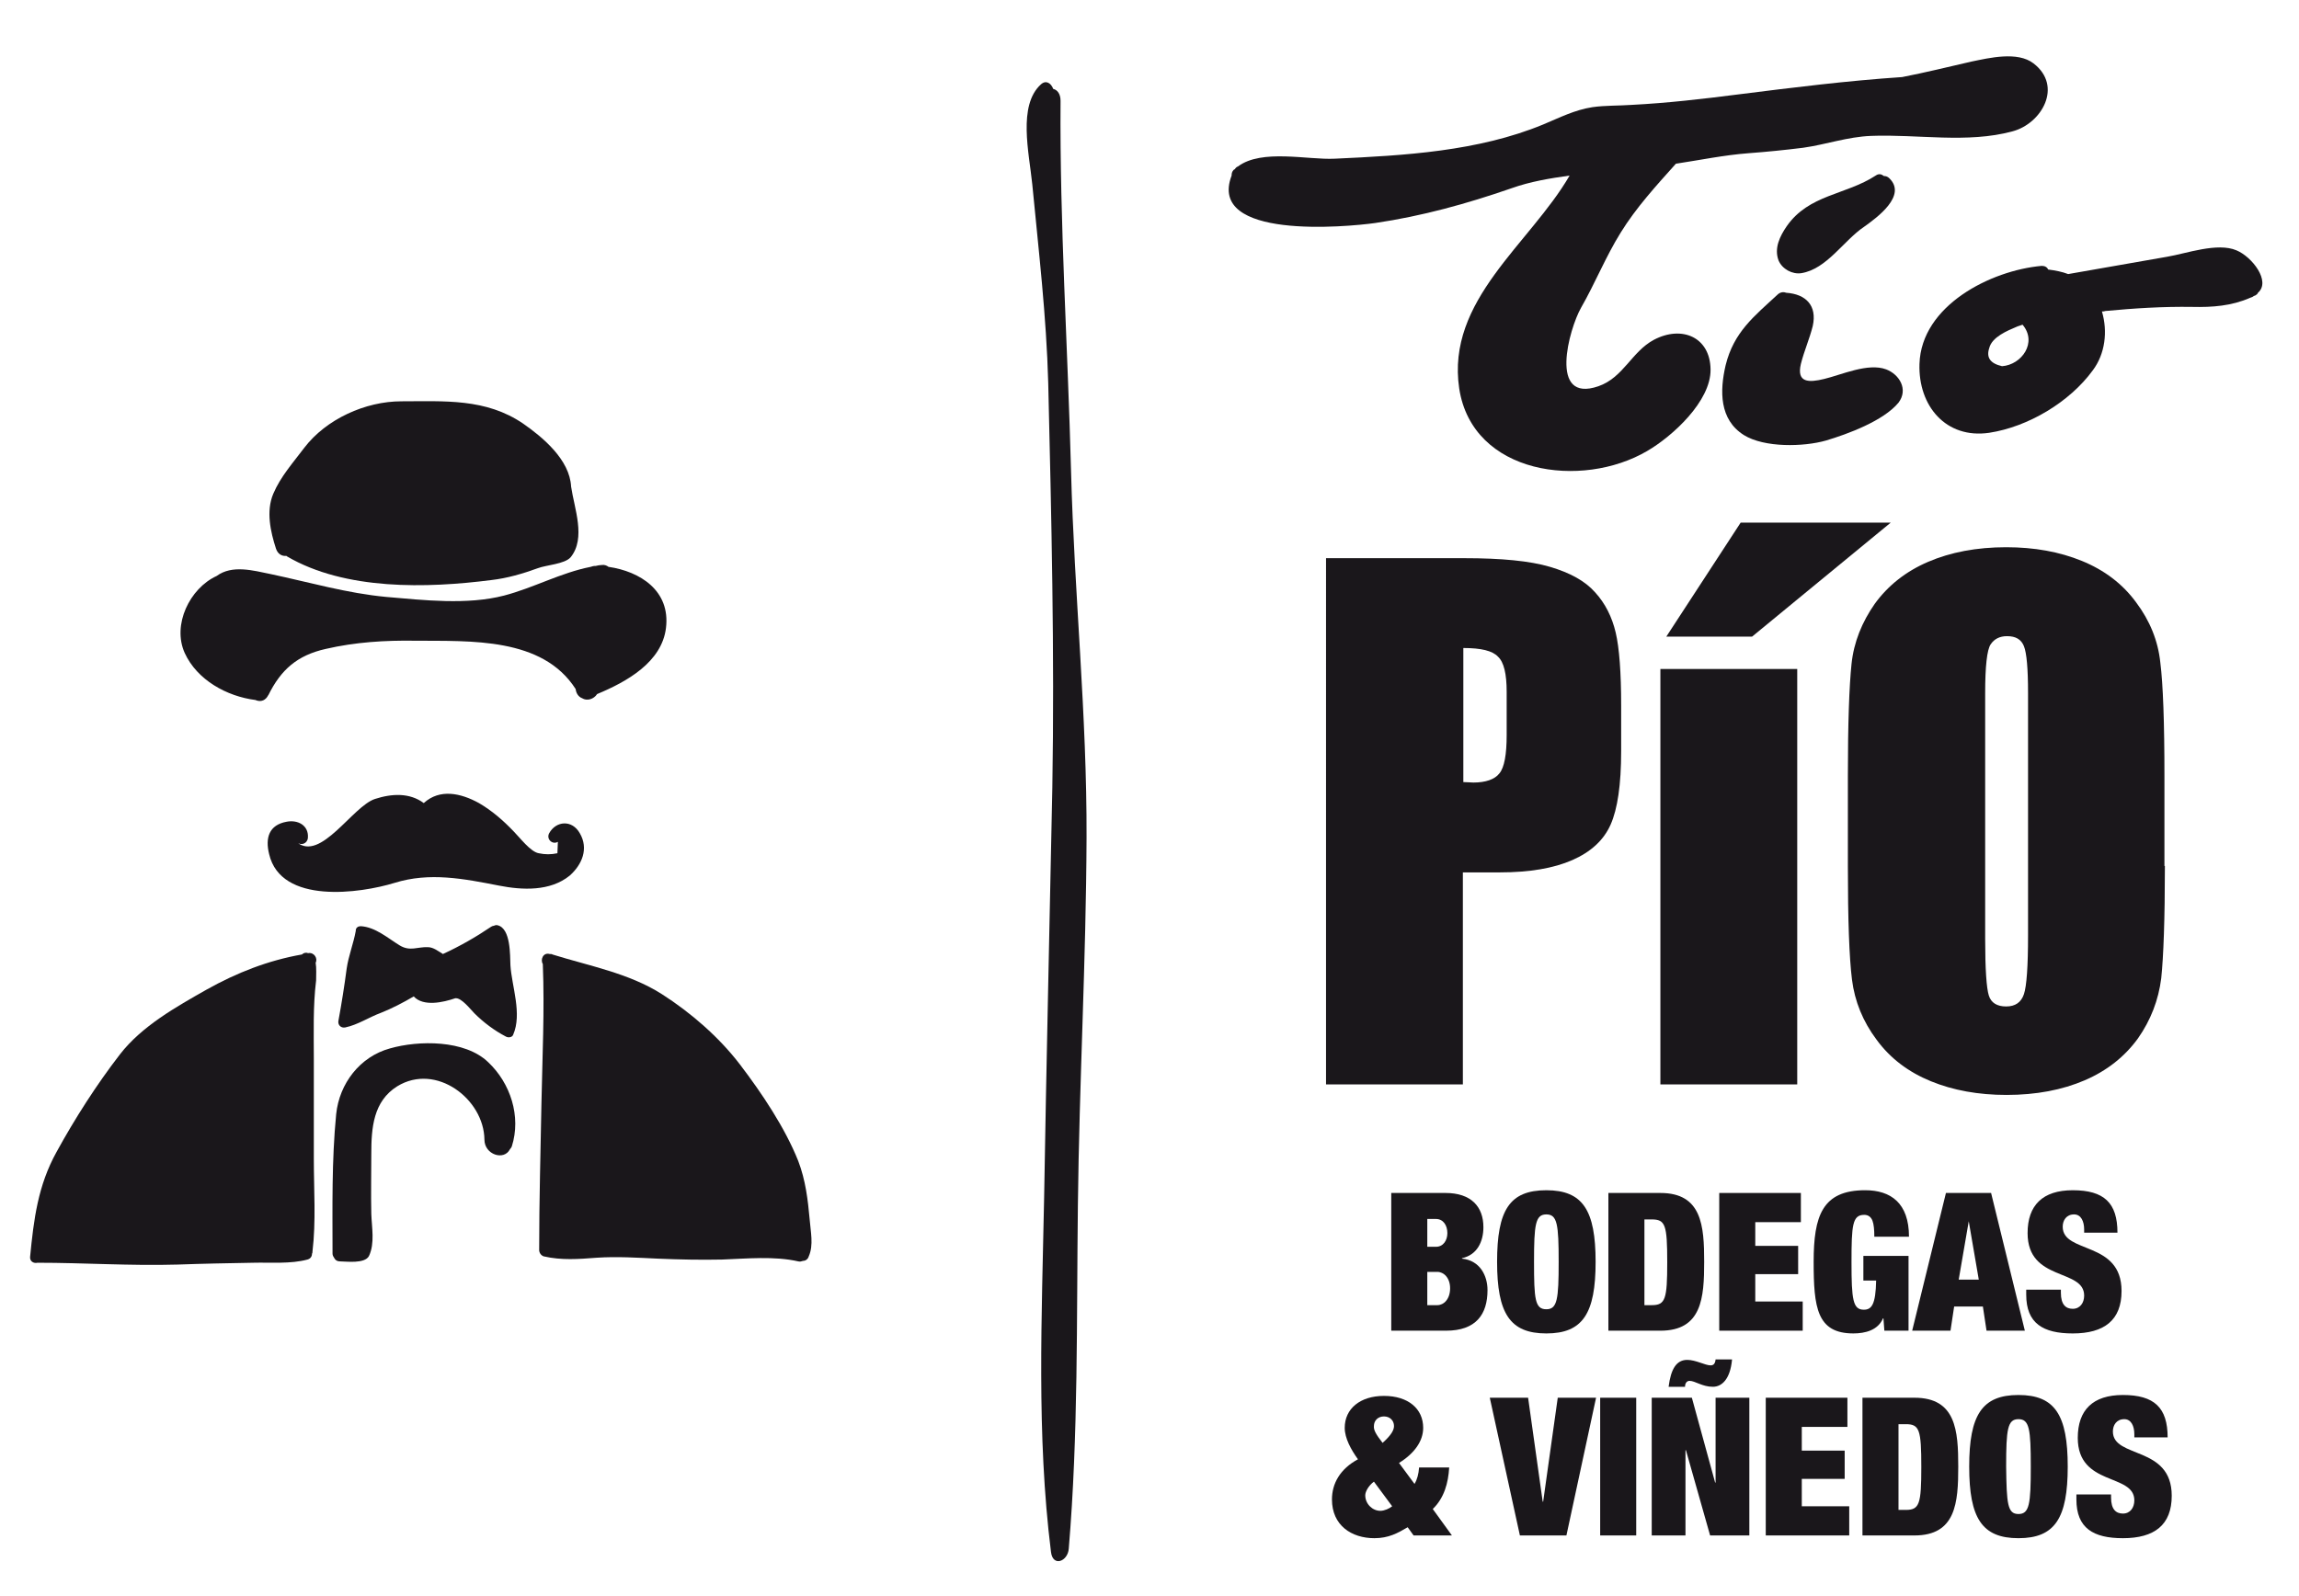
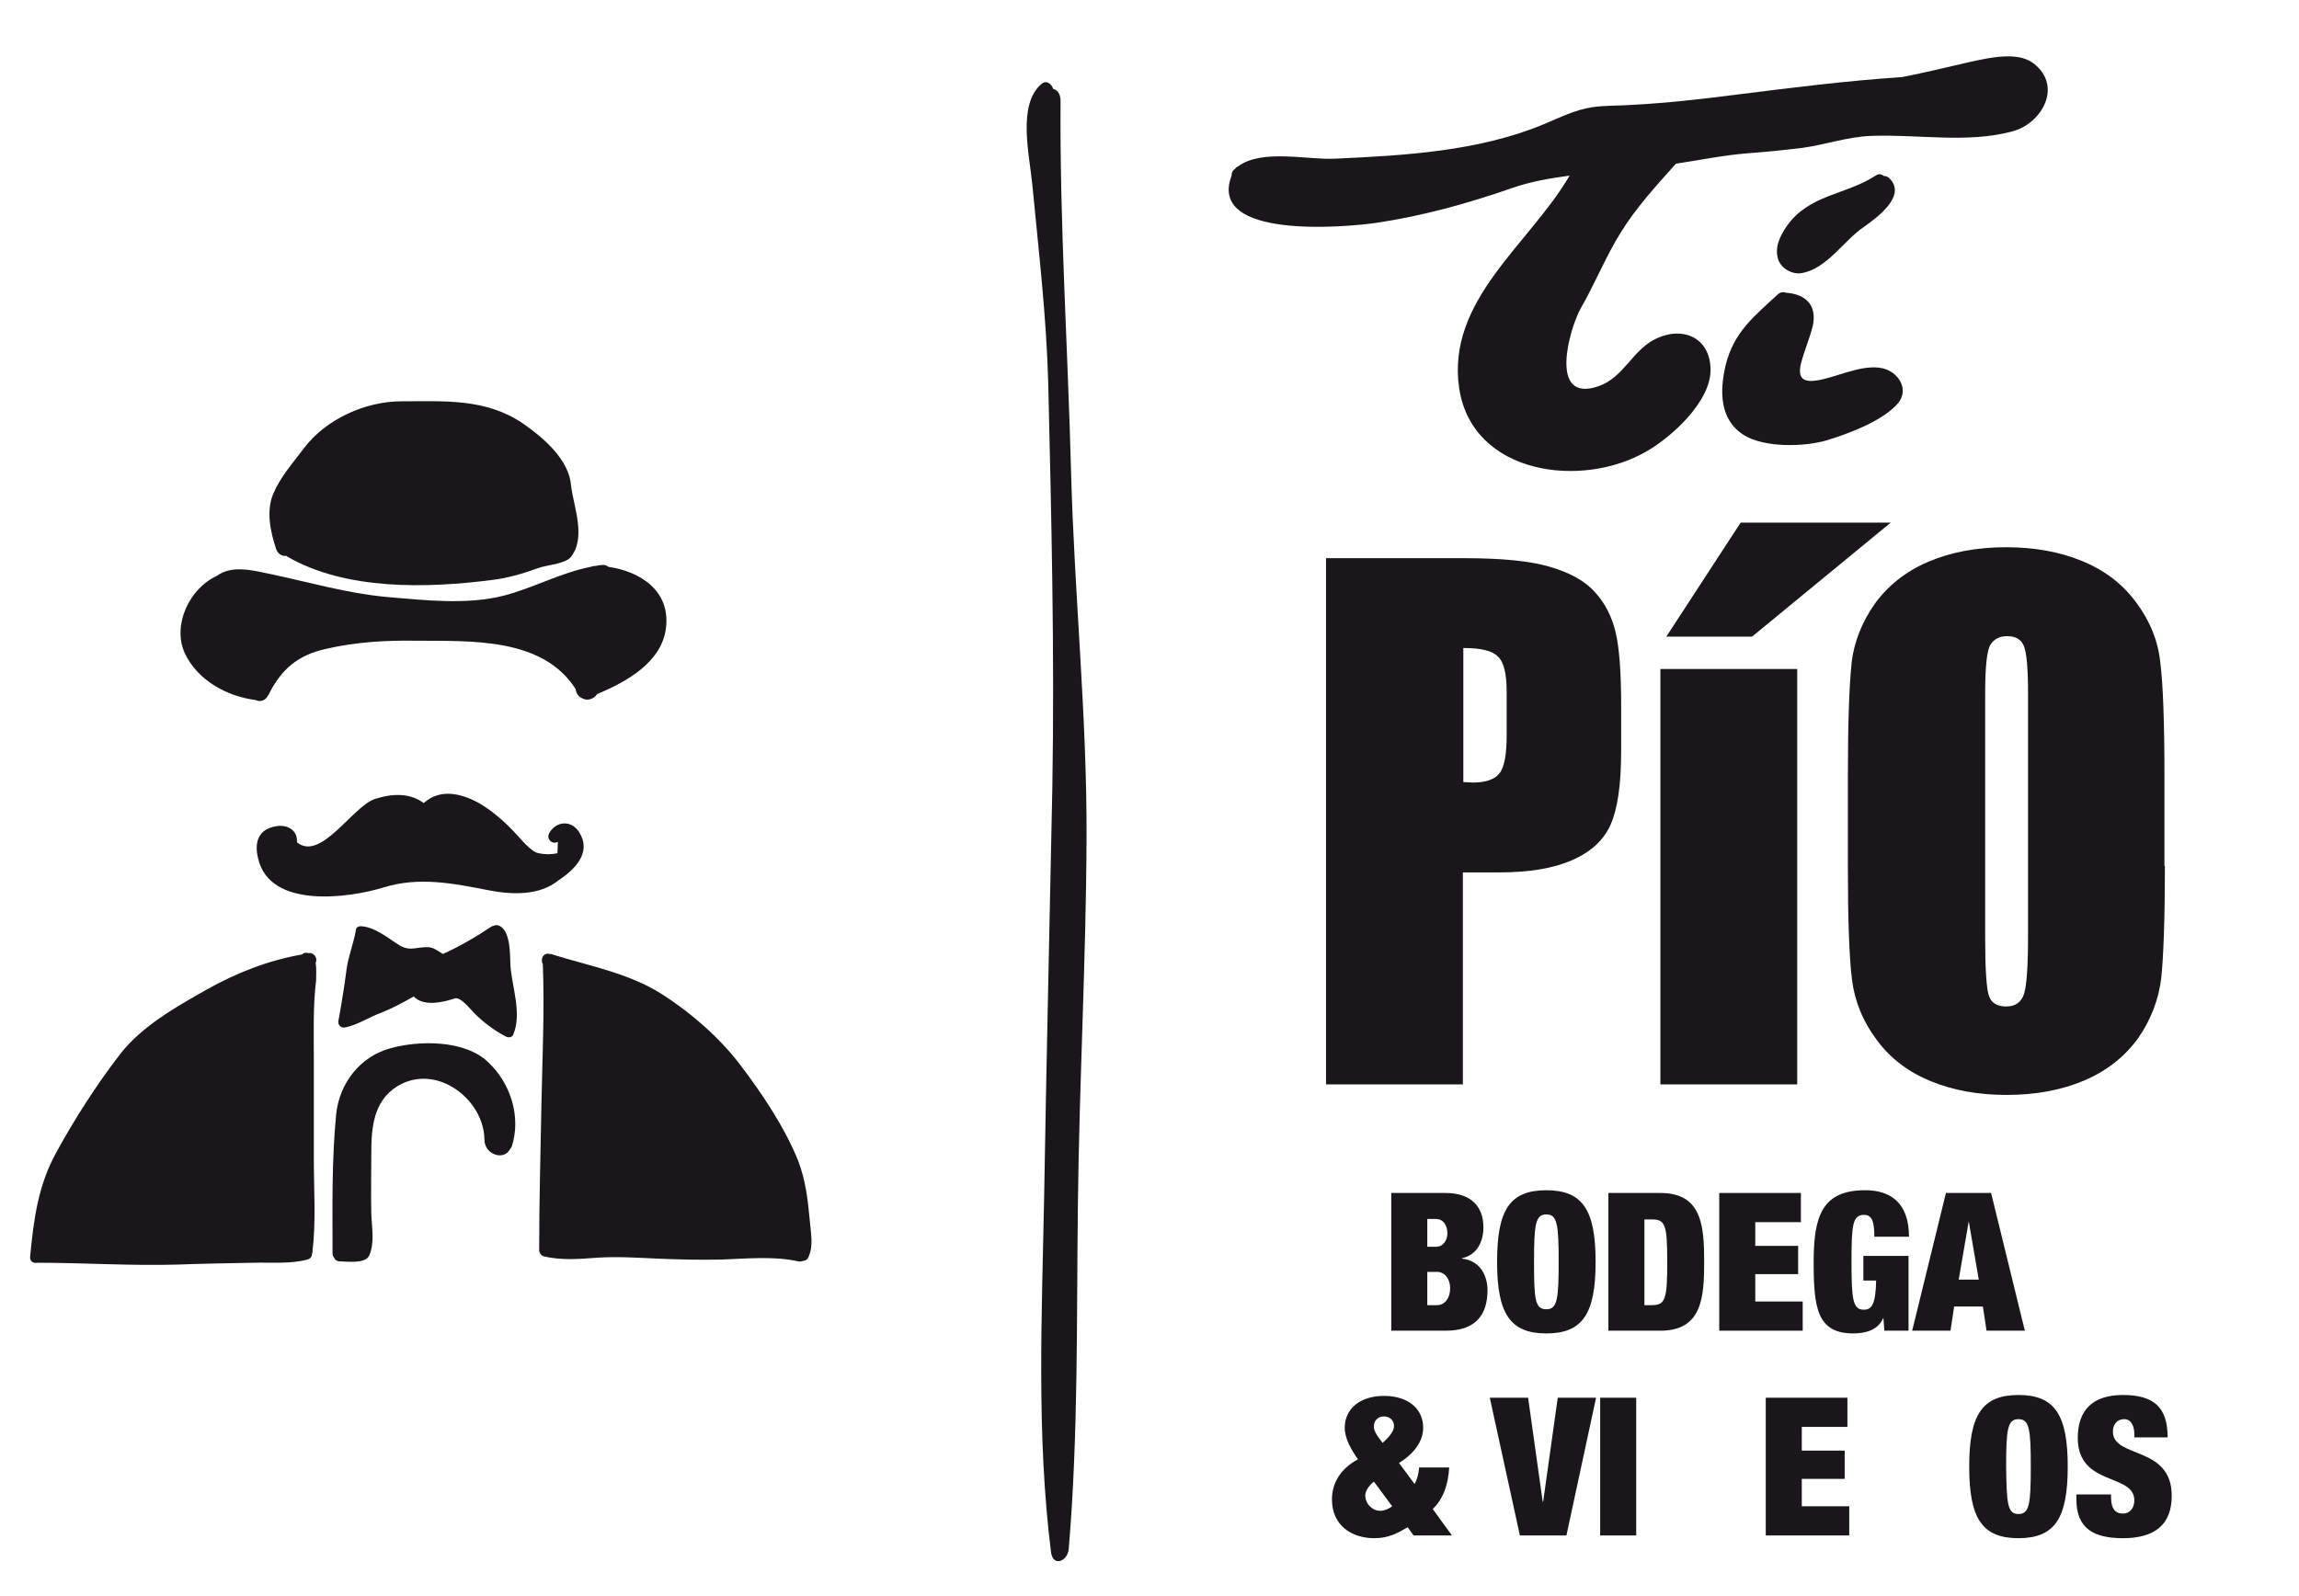
<svg xmlns="http://www.w3.org/2000/svg" version="1.1" id="Capa_1" x="0px" y="0px" viewBox="0 0 504 350" style="enable-background:new 0 0 504 350;" xml:space="preserve">
  <style type="text/css">
	.st0{fill:#1A171B;}
</style>
  <g>
    <g>
      <g>
        <g>
          <path class="st0" d="M445.8,13.9c-3.5-2.7-9.7-1.2-13.6-0.4c-5.2,1.2-10.1,2.4-15.2,3.4c-12,0.8-24,2.3-35.9,3.8      c-7.8,1-15.6,1.9-23.4,2.3c-2.8,0.2-5.8,0.1-8.6,0.5c-3.9,0.6-7.2,2.3-10.8,3.8c-14.3,5.9-30.4,6.8-45.7,7.5      c-5.9,0.3-16-2.2-21.2,1.7c-0.3,0.1-0.5,0.3-0.7,0.6c0,0-0.1,0.1-0.2,0.1c-0.4,0.4-0.5,0.8-0.5,1.3      c-5.4,14.1,25.1,11.3,31.5,10.4c10.2-1.5,20-4.2,29.8-7.6c4.2-1.5,8.5-2.2,12.8-2.8c-8.7,15-27.1,27.3-24.2,46.7      c2.9,18.9,26.9,22.1,41.2,13.7c5.5-3.2,14-10.9,13.9-17.9c-0.1-7.1-6.3-9.7-12.4-6.5c-4.9,2.6-6.7,8.3-12.2,10.2      c-11,3.8-6.4-12.6-3.8-17.2c3.1-5.4,5.4-11.2,8.7-16.5c3.4-5.5,7.8-10.3,12.1-15.1c5.3-0.8,10.6-1.9,15.9-2.3      c4-0.3,8-0.7,12-1.2c5-0.7,9.7-2.4,14.9-2.6c10.2-0.4,21.1,1.7,31-1C447.6,27.1,452.3,18.9,445.8,13.9z" />
          <path class="st0" d="M414.2,39.1c-0.4-0.4-0.8-0.5-1.2-0.5c-0.5-0.4-1.1-0.6-1.8-0.1c-6.6,4.3-14.6,4.1-19.5,11.1      c-1.5,2.2-2.8,4.8-1.8,7.5c0.8,1.9,3,3.1,5,2.8c5.6-0.9,9.3-7.2,13.8-10.2C411.5,47.7,418.1,42.9,414.2,39.1z" />
          <path class="st0" d="M413.5,81c-4-1.5-9.8,1.2-13.6,2.1c-3.3,0.8-6.1,0.9-5.1-3.3c0.7-2.8,1.9-5.5,2.6-8.3c1-4.5-1.5-7-5.8-7.3      c-0.5-0.2-1.2-0.2-1.8,0.3c-5.3,4.9-9.7,8.3-11.5,15.6c-1.3,5.6-1.4,11.9,4,15.3c4.5,2.8,13.1,2.6,18,1.2      c4.7-1.4,12.6-4.3,15.9-8.3C418.4,85.4,416.4,82.1,413.5,81z" />
-           <path class="st0" d="M490.3,54.9c-4.2-1.8-11,0.7-15.2,1.4c-7.2,1.3-14.5,2.5-21.7,3.8c-1.3-0.5-2.8-0.8-4.4-1      c-0.2-0.5-0.7-0.8-1.4-0.8c-11.2,1-26.4,8.7-26.8,21.5c-0.3,9.2,5.8,16.5,15.3,15.1c8.5-1.3,17.6-6.7,22.7-13.7      c2.7-3.6,3.3-8.5,2-12.9c0.2,0,0.5,0,0.7-0.1c6.4-0.6,12.7-1,19.1-0.9c4.4,0.1,8.6-0.2,12.7-2c0.3-0.1,0.6-0.2,0.8-0.4      c0.1,0,0.2-0.1,0.3-0.1c0.3-0.2,0.5-0.3,0.6-0.6C497.9,61.7,493.7,56.3,490.3,54.9z M438.9,80.3c-2.6-0.6-3.5-1.9-2.8-4      c0.6-2.4,4-3.8,5.9-4.6c0.4-0.2,0.9-0.3,1.4-0.5c0,0,0,0,0,0C446.7,75.1,443.2,80,438.9,80.3z" />
        </g>
        <g>
          <path class="st0" d="M290.8,122.4H321c8.2,0,14.4,0.6,18.8,1.9c4.4,1.3,7.7,3.1,9.9,5.6c2.2,2.4,3.7,5.4,4.5,8.8      c0.8,3.4,1.2,8.8,1.2,16v10c0,7.4-0.8,12.7-2.3,16.1c-1.5,3.4-4.3,6-8.4,7.8c-4.1,1.8-9.4,2.7-15.9,2.7h-8.1v46.5h-30V122.4z       M320.8,142.1v29.4c0.9,0,1.6,0.1,2.2,0.1c2.7,0,4.7-0.7,5.7-2c1.1-1.3,1.6-4.2,1.6-8.4v-9.5c0-3.9-0.6-6.5-1.9-7.7      C327.2,142.7,324.7,142.1,320.8,142.1z" />
          <path class="st0" d="M394,146.7v91.1h-30v-91.1H394z M414.5,114.6l-30.4,25h-18.8l16.3-25H414.5z" />
          <path class="st0" d="M474.6,189.9c0,11.6-0.3,19.8-0.8,24.6c-0.6,4.8-2.3,9.2-5.1,13.2c-2.9,4-6.8,7.1-11.7,9.2      c-4.9,2.1-10.6,3.2-17.1,3.2c-6.2,0-11.7-1-16.6-3c-4.9-2-8.9-5-11.9-9.1c-3-4-4.8-8.4-5.4-13.2c-0.6-4.8-0.9-13.1-0.9-24.9      v-19.7c0-11.6,0.3-19.8,0.8-24.6c0.5-4.8,2.3-9.2,5.1-13.2c2.9-4,6.8-7.1,11.7-9.2c4.9-2.1,10.6-3.2,17.1-3.2      c6.2,0,11.7,1,16.6,3c4.9,2,8.9,5,11.9,9.1c3,4,4.8,8.4,5.3,13.2c0.6,4.8,0.9,13.1,0.9,24.9V189.9z M444.6,152      c0-5.4-0.3-8.8-0.9-10.3c-0.6-1.5-1.8-2.2-3.7-2.2c-1.6,0-2.8,0.6-3.6,1.8c-0.8,1.2-1.2,4.8-1.2,10.7v53.9      c0,6.7,0.3,10.8,0.8,12.4c0.5,1.6,1.8,2.4,3.8,2.4c2,0,3.3-0.9,3.9-2.7c0.6-1.8,0.9-6.1,0.9-12.9V152z" />
        </g>
      </g>
    </g>
    <g>
      <path class="st0" d="M125.2,106.7C125.2,106.7,125.2,106.6,125.2,106.7c-0.3-5.9-6.2-10.8-10.5-13.8C106.5,87.3,97.4,88,88,88    c-7.9,0-16.5,3.9-21.3,10.2c-2.4,3.2-5.2,6.3-6.8,10.1c-1.6,3.8-0.6,8.3,0.6,12c0.4,1.2,1.3,1.7,2.3,1.6c0,0,0,0,0.1,0.1    c12.8,7.5,30.7,7,44.8,5.2c3.5-0.4,6.9-1.4,10.2-2.6c1.8-0.7,5.9-0.9,7.2-2.4C128.5,118,125.9,111.5,125.2,106.7z" />
      <path class="st0" d="M133.4,124.3c-0.4-0.3-0.9-0.5-1.5-0.4c-0.4,0-0.9,0.1-1.3,0.2c0,0-0.1,0-0.1,0c-0.4,0-0.7,0.1-1,0.2    c-6.6,1.3-12.5,4.6-19,6.3c-8.1,2.1-17.6,1-25.8,0.3c-8.6-0.8-16.8-3.2-25.3-5c-3.9-0.8-8.5-2.1-11.9,0.4    c-5.9,2.7-9.8,10.7-7,16.9c2.7,5.9,9.2,9.5,15.5,10.3c0.9,0.4,1.9,0.3,2.6-0.7c0-0.1,0.1-0.1,0.1-0.2c0,0,0-0.1,0.1-0.1    c2.8-5.7,6.4-8.8,12.6-10.2c6.5-1.5,13-1.9,19.6-1.8c12.2,0.1,27.9-0.8,35.2,10.6c0.1,0.9,0.6,1.7,1.4,2c1.1,0.7,2.6,0.2,3.3-0.9    c6.5-2.7,14.2-7,15.1-14.5C147,129.5,140.3,125.3,133.4,124.3z" />
-       <path class="st0" d="M127.1,182.7c-1.7-3-5.2-2.7-6.7,0c-0.7,1.3,0.7,2.6,1.9,1.9c0,0.8-0.1,1.7-0.1,2.5c-1.4,0.3-2.7,0.3-4.1,0    c-1.8-0.3-4.2-3.5-5.5-4.8c-2.3-2.4-4.7-4.5-7.6-6.2c-4-2.2-8.6-3.2-12.1,0c-3.1-2.3-7-2.1-10.7-0.9c-4.9,1.6-11.9,13.8-17.1,9.5    c0.9,0.8,2.3,0.3,2.4-1c0.2-2.7-2.2-4-4.7-3.5c-3.8,0.7-4.7,3.5-3.8,7.1c2.6,11.1,20,8.6,27.5,6.3c7.7-2.4,15.2-0.9,22.9,0.6    c5.1,1,11.2,1.3,15.5-2.2C127.6,189.6,129.1,186.1,127.1,182.7z" />
+       <path class="st0" d="M127.1,182.7c-1.7-3-5.2-2.7-6.7,0c-0.7,1.3,0.7,2.6,1.9,1.9c0,0.8-0.1,1.7-0.1,2.5c-1.4,0.3-2.7,0.3-4.1,0    c-1.8-0.3-4.2-3.5-5.5-4.8c-2.3-2.4-4.7-4.5-7.6-6.2c-4-2.2-8.6-3.2-12.1,0c-3.1-2.3-7-2.1-10.7-0.9c-4.9,1.6-11.9,13.8-17.1,9.5    c0.2-2.7-2.2-4-4.7-3.5c-3.8,0.7-4.7,3.5-3.8,7.1c2.6,11.1,20,8.6,27.5,6.3c7.7-2.4,15.2-0.9,22.9,0.6    c5.1,1,11.2,1.3,15.5-2.2C127.6,189.6,129.1,186.1,127.1,182.7z" />
      <path class="st0" d="M111.9,211.7c-0.1-2.2,0.1-8.1-2.8-8.8c-0.3-0.1-0.6,0-0.8,0.1c-0.2,0-0.4,0.1-0.6,0.2    c-3.4,2.3-6.9,4.3-10.6,6c-1-0.6-2.1-1.5-3.3-1.5c-2.3-0.1-3.9,1-6.2-0.4c-2.6-1.6-5.3-4-8.5-4.2c-0.6,0-1,0.3-1.1,0.8    c0,0.1,0,0.1,0,0.2c-0.5,2.8-1.6,5.5-2,8.3c-0.5,3.8-1.1,7.6-1.8,11.4c-0.2,0.9,0.5,1.7,1.5,1.5c2.8-0.6,5.1-2.2,7.8-3.2    c2.5-1,4.8-2.2,7.2-3.6c2.1,2.3,6.5,1.3,9.1,0.4c0,0,0,0,0.1,0c1.3-0.1,3.3,2.5,4.1,3.3c2,2,4.4,3.8,6.9,5.1    c0.5,0.3,1.4,0.2,1.6-0.4C114.5,222.3,112.2,216.3,111.9,211.7z" />
      <path class="st0" d="M107,232.9c-5.1-4.9-15.2-4.8-21.5-3c-6.6,1.8-11.1,7.7-11.8,14.4c-1,10.2-0.8,20.4-0.8,30.6    c0,0.4,0.2,0.7,0.4,1c0.2,0.4,0.6,0.7,1.2,0.7c1.3,0,5.5,0.6,6.4-1.2c1.3-2.8,0.6-6.2,0.5-9.2c-0.1-4.4,0-8.8,0-13.2    c0-5.6,0.4-11.5,5.7-14.8c8.5-5.2,19,2.8,19.1,11.7c0,3.3,4.3,4.7,5.6,2.1c0.2-0.2,0.3-0.4,0.4-0.6    C114.3,244.8,111.9,237.5,107,232.9z" />
      <path class="st0" d="M69.2,211.1c0.5-0.9-0.3-2.3-1.6-2.1c0,0-0.1,0-0.1,0c0,0,0,0,0,0c-0.5-0.2-1,0-1.3,0.3    c-7.4,1.3-14.3,4-20.9,7.7c-6.7,3.8-14.2,8-19,14.2c-5.1,6.6-9.9,14.1-13.9,21.4c-4.1,7.4-5,14.8-5.8,23c-0.1,1,0.8,1.5,1.6,1.3h0    c10.2,0,20.4,0.7,30.7,0.4c5.5-0.2,11-0.3,16.6-0.4c3.8-0.1,8.2,0.3,11.9-0.7c0.7-0.2,1-0.7,1-1.3c0.1-0.1,0.1-0.3,0.1-0.4    c0.8-6.7,0.3-13.6,0.3-20.4c0-7.3,0-14.6,0-21.9c0-5.7-0.2-11.5,0.5-17.2C69.3,213.8,69.4,212.3,69.2,211.1z" />
      <path class="st0" d="M177.5,267.4c-0.4-4.4-0.9-8.6-2.5-12.8c-2.9-7.3-8-14.9-12.8-21.2c-4.6-6-10.7-11.3-17.1-15.4    c-7.2-4.6-16-6.2-24-8.7c-0.1-0.1-0.3-0.1-0.5-0.1c0,0,0,0-0.1,0c-1.4-0.4-2.1,1.2-1.5,2.2c0.4,10.1-0.1,20.4-0.3,30.5    c-0.2,10.7-0.5,21.5-0.5,32.2c0,0.6,0.4,1.2,1,1.4c3.9,0.9,7.7,0.6,11.6,0.3c4.5-0.3,9,0,13.4,0.2c4.7,0.2,9.4,0.3,14.1,0.2    c5.4-0.2,11.4-0.8,16.7,0.4c0.4,0.1,0.7,0,1-0.1c0.5,0,1.1-0.3,1.3-1C178.4,273,177.7,270.1,177.5,267.4z" />
    </g>
    <path class="st0" d="M234.3,339.6c2.1-25,1.7-50.2,2-75.3c0.3-26.9,1.8-53.7,1.9-80.6c0.1-26.9-2.7-53.5-3.4-80.4   c-0.7-27-2.5-54.2-2.3-81.2c0-1.5-0.7-2.4-1.6-2.6c-0.5-1.3-1.6-2-2.7-1c-5.1,4.6-2.6,15-1.9,21.9c1.4,14.6,3.1,28.9,3.5,43.6   c0.7,29.5,1.4,59,0.9,88.6c-0.6,30-1.3,60-1.8,90c-0.5,26-1.7,52,1.5,77.7C230.8,343.7,234.1,342.4,234.3,339.6z" />
    <g>
      <g>
        <path class="st0" d="M305,261.6h11.9c5.6,0,8.3,3,8.3,7.5c0,3.2-1.4,6.1-4.7,6.8v0.1c4,0.4,5.6,3.8,5.6,6.9     c0,5.3-2.5,8.9-9.1,8.9H305V261.6z M312.9,273.4h1.9c1.6,0,2.5-1.4,2.5-3c0-1.7-0.9-3.1-2.5-3.1h-1.9V273.4z M312.9,286.2h2.2     c1.4,0,2.8-1.3,2.8-3.7c0-2.3-1.4-3.6-2.8-3.6h-2.2V286.2z" />
        <path class="st0" d="M339,261c8,0,10.8,4.4,10.8,15.7s-2.8,15.7-10.8,15.7c-8,0-10.8-4.4-10.8-15.7S330.9,261,339,261z      M339,287.1c2.4,0,2.7-2.2,2.7-10.4c0-8.2-0.3-10.4-2.7-10.4s-2.7,2.2-2.7,10.4C336.3,284.9,336.5,287.1,339,287.1z" />
        <path class="st0" d="M352.6,261.6H364c9.1,0,9.6,7.2,9.6,15.1c0,7.9-0.5,15.1-9.6,15.1h-11.4V261.6z M360.5,286.2h1.6     c3,0,3.4-1.3,3.4-9.4c0-8.2-0.4-9.4-3.4-9.4h-1.6V286.2z" />
        <path class="st0" d="M376.9,261.6h17.9v6.4h-10v5.2h9.4v6.2h-9.4v6h10.4v6.4h-18.3V261.6z" />
        <path class="st0" d="M408.2,275.4h10.2v16.4h-5.3l-0.2-2.7h-0.1c-1.1,2.6-3.9,3.3-6.5,3.3c-8,0-8.7-5.7-8.7-15.7     c0-10.1,1.9-15.7,11.3-15.7c5.6,0,9.6,2.8,9.6,10.2h-7.6c0-1.5-0.1-2.7-0.4-3.5c-0.3-0.8-0.9-1.3-1.8-1.3     c-2.6,0-2.8,2.2-2.8,10.4c0,8.2,0.3,10.4,2.7,10.4c1.7,0,2.6-1.1,2.7-6.4h-2.8V275.4z" />
        <path class="st0" d="M426.6,261.6h9.9l7.4,30.2h-8.4l-0.8-5.3h-6.3l-0.8,5.3h-8.4L426.6,261.6z M431.6,267.8L431.6,267.8     l-2.2,12.8h4.4L431.6,267.8z" />
-         <path class="st0" d="M456.9,270.3v-0.7c0-1.8-0.7-3.3-2.2-3.3c-1.7,0-2.5,1.3-2.5,2.7c0,6,12.9,3,12.9,14.1     c0,6.4-3.8,9.3-10.7,9.3c-6.5,0-10.2-2.2-10.2-8.5v-1.1h7.6v0.7c0,2.6,1.1,3.5,2.6,3.5c1.6,0,2.5-1.3,2.5-2.9     c0-6-12.4-3-12.4-13.7c0-6.1,3.3-9.4,9.9-9.4c6.9,0,9.8,2.8,9.8,9.3H456.9z" />
        <path class="st0" d="M318.3,336.7h-8.4l-1.3-1.8c-2.2,1.3-4.2,2.4-7.3,2.4c-5,0-9.3-2.8-9.3-8.5c0-3.5,1.8-6.7,5.7-8.8     c-1.5-2.1-2.9-4.6-2.9-6.9c0-4.2,3.4-7,8.6-7c5.3,0,8.6,2.8,8.6,7c0,2.9-1.9,5.6-5.3,7.7l3.4,4.6c0.6-1,0.9-2.2,1-3.6h6.6     c-0.2,3.4-1.1,6.7-3.6,9.1L318.3,336.7z M301.2,324.9c-1.2,0.9-1.9,2.2-1.9,3c0,1.9,1.6,3.4,3.3,3.4c0.9,0,2-0.5,2.6-1     L301.2,324.9z M303.1,316.4c1.9-1.7,2.5-2.8,2.5-3.7c0-1.2-0.9-2.1-2.2-2.1s-2.2,0.9-2.2,2.1     C301.1,313.6,301.7,314.6,303.1,316.4z" />
        <path class="st0" d="M326.6,306.5h8.4l3.2,22.8h0.1l3.2-22.8h8.4l-6.5,30.2h-10.2L326.6,306.5z" />
        <path class="st0" d="M350.8,306.5h7.9v30.2h-7.9V306.5z" />
-         <path class="st0" d="M362.1,306.5h8.8l5.1,18.6h0.1v-18.6h7.4v30.2h-8.6l-5.3-18.7h-0.1v18.7h-7.4V306.5z M379.7,298.2     c-0.4,4.2-2.2,5.9-4.2,5.9c-2.3,0-3.9-1.3-5.1-1.3c-0.6,0-1,0.5-1,1.3h-3.6c0.5-3.9,1.7-5.9,4.1-5.9c0.9,0,1.9,0.3,2.8,0.6     c0.9,0.3,1.7,0.6,2.3,0.6c0.6,0,1-0.3,1.1-1.3H379.7z" />
        <path class="st0" d="M387.1,306.5H405v6.4h-10v5.2h9.4v6.2H395v6h10.4v6.4h-18.3V306.5z" />
-         <path class="st0" d="M408.3,306.5h11.4c9.1,0,9.6,7.2,9.6,15.1c0,7.9-0.5,15.1-9.6,15.1h-11.4V306.5z M416.2,331.1h1.6     c3,0,3.4-1.3,3.4-9.4c0-8.2-0.4-9.4-3.4-9.4h-1.6V331.1z" />
        <path class="st0" d="M442.5,305.9c8,0,10.8,4.4,10.8,15.7c0,11.3-2.8,15.7-10.8,15.7c-8,0-10.8-4.4-10.8-15.7     C431.7,310.3,434.5,305.9,442.5,305.9z M442.5,332c2.4,0,2.7-2.2,2.7-10.4c0-8.2-0.3-10.4-2.7-10.4s-2.7,2.2-2.7,10.4     C439.9,329.8,440.1,332,442.5,332z" />
        <path class="st0" d="M467.9,315.2v-0.7c0-1.8-0.7-3.3-2.2-3.3c-1.7,0-2.5,1.3-2.5,2.7c0,6,12.9,3,12.9,14.1     c0,6.4-3.8,9.3-10.7,9.3c-6.5,0-10.2-2.2-10.2-8.5v-1.1h7.6v0.7c0,2.6,1.1,3.5,2.6,3.5c1.6,0,2.5-1.3,2.5-2.9     c0-6-12.4-3-12.4-13.7c0-6.1,3.3-9.4,9.9-9.4c6.9,0,9.8,2.8,9.8,9.3H467.9z" />
      </g>
    </g>
  </g>
</svg>